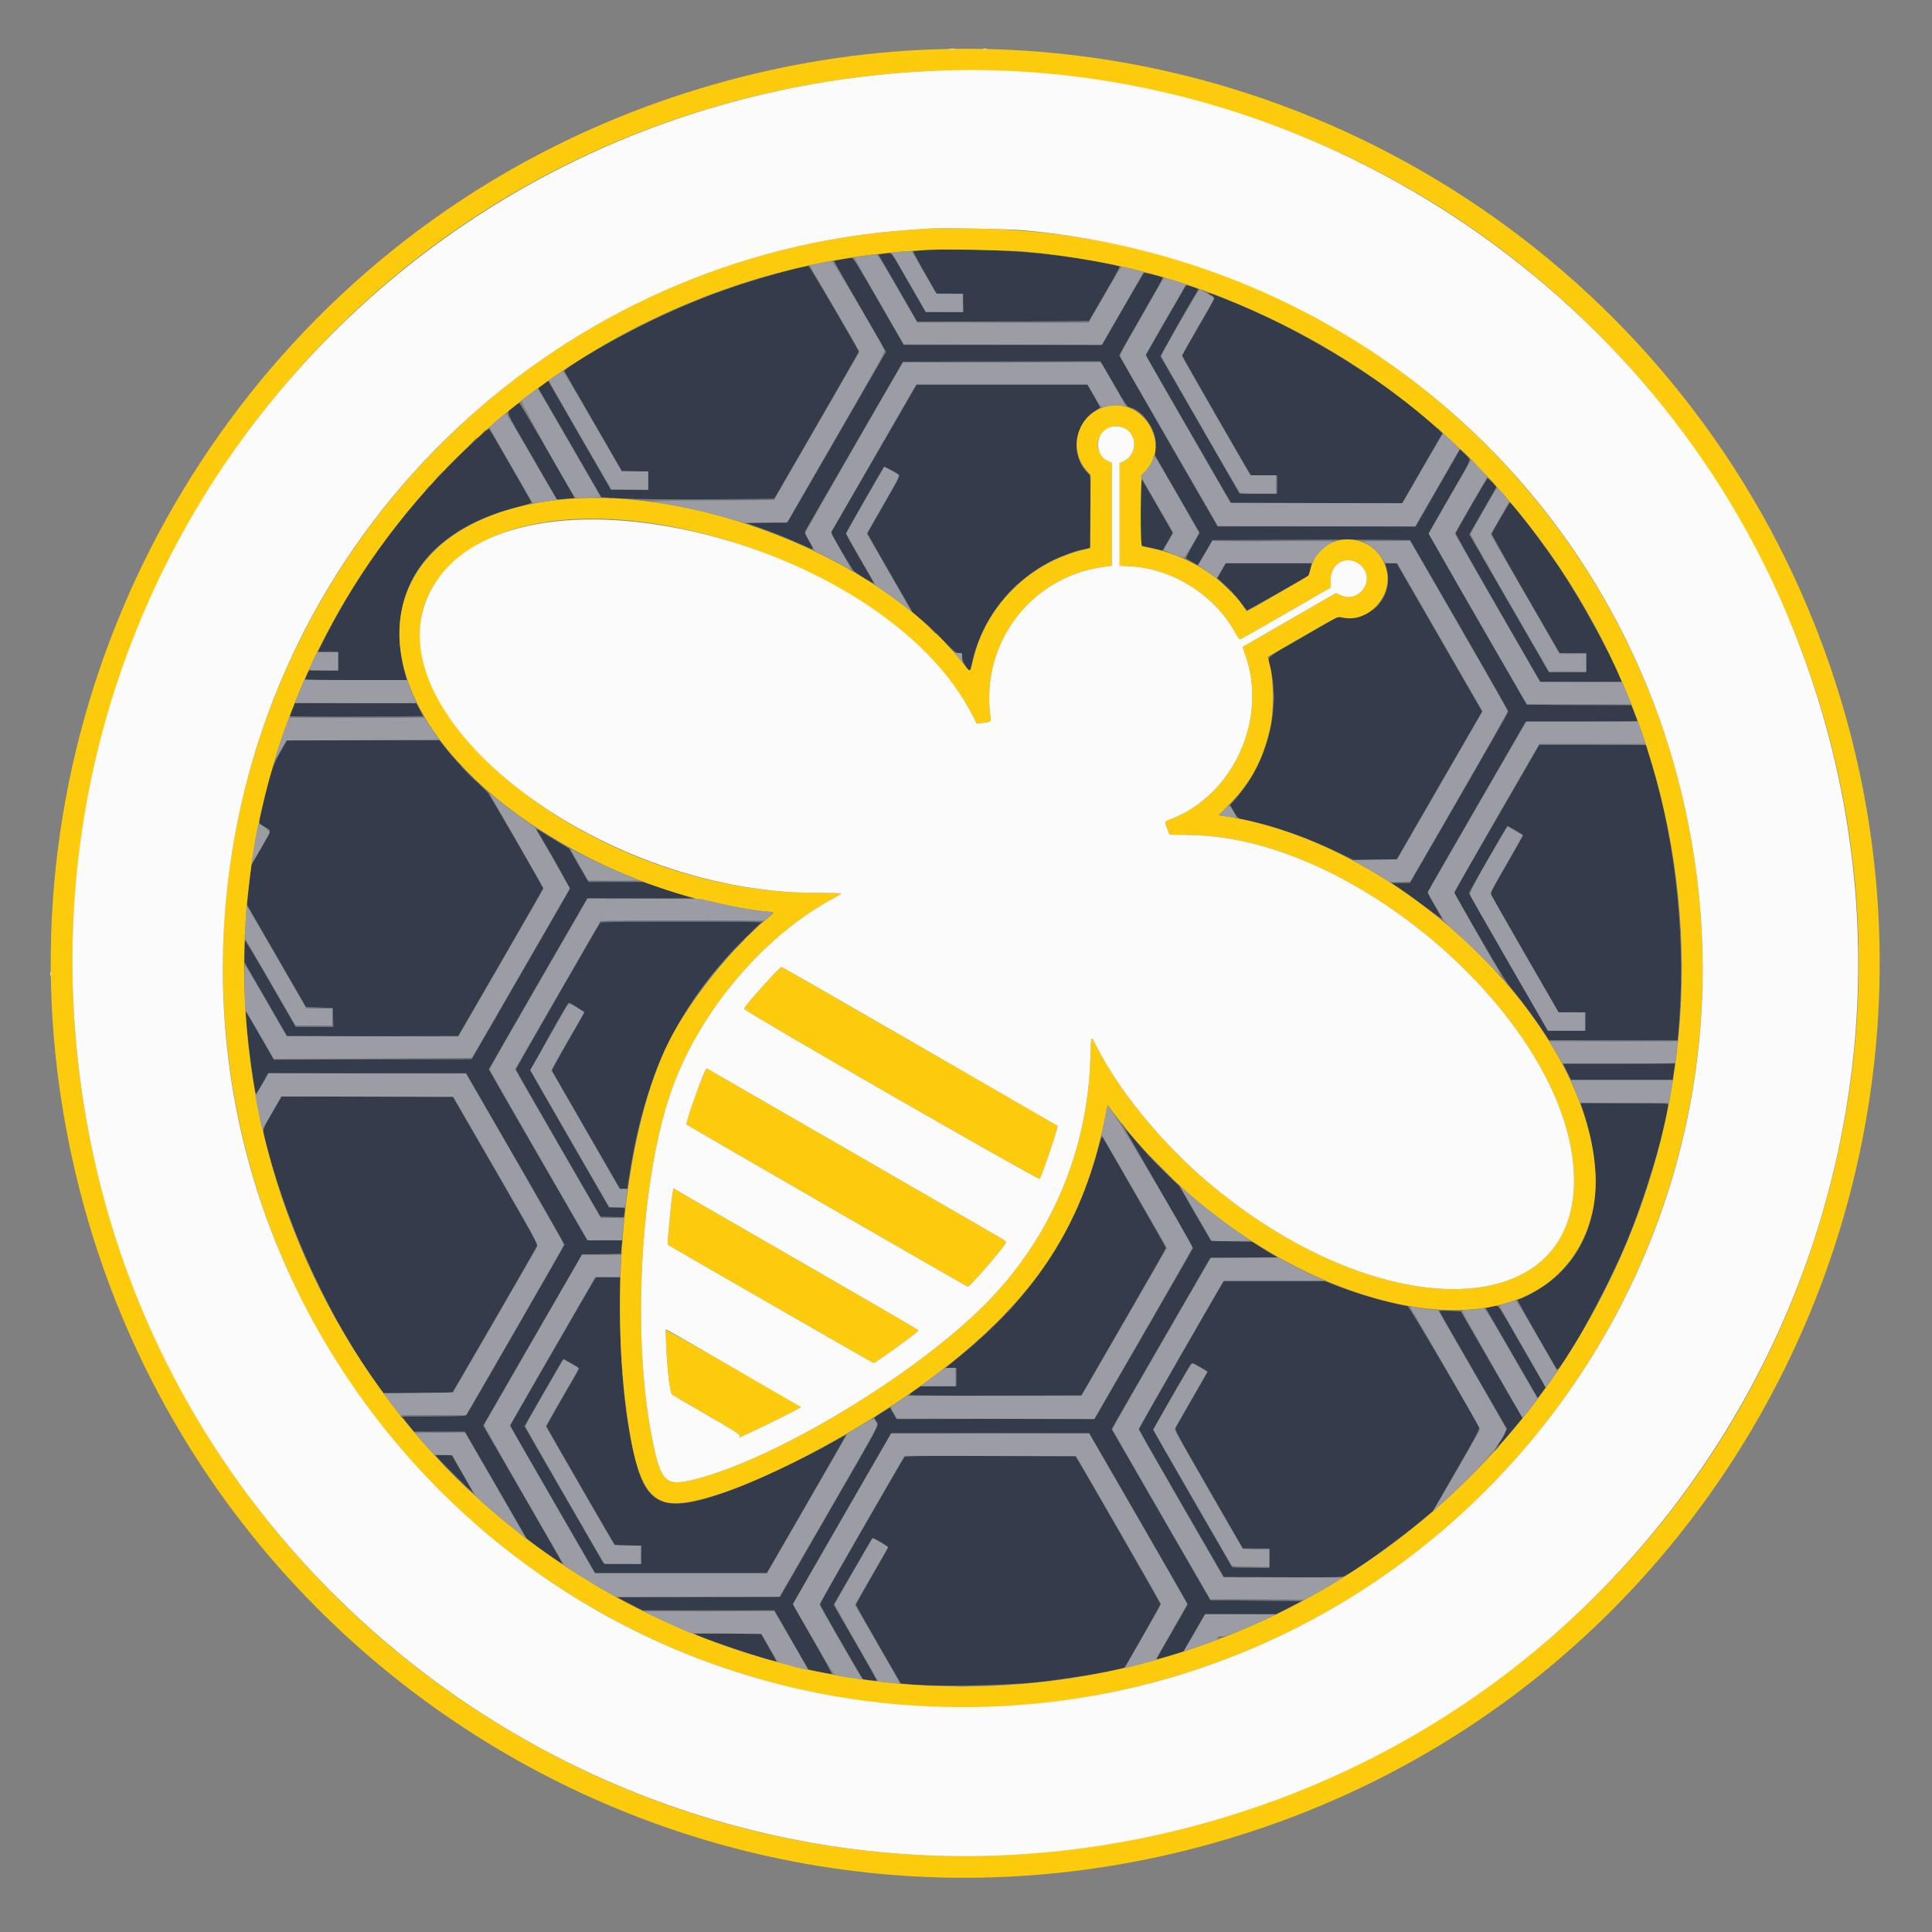
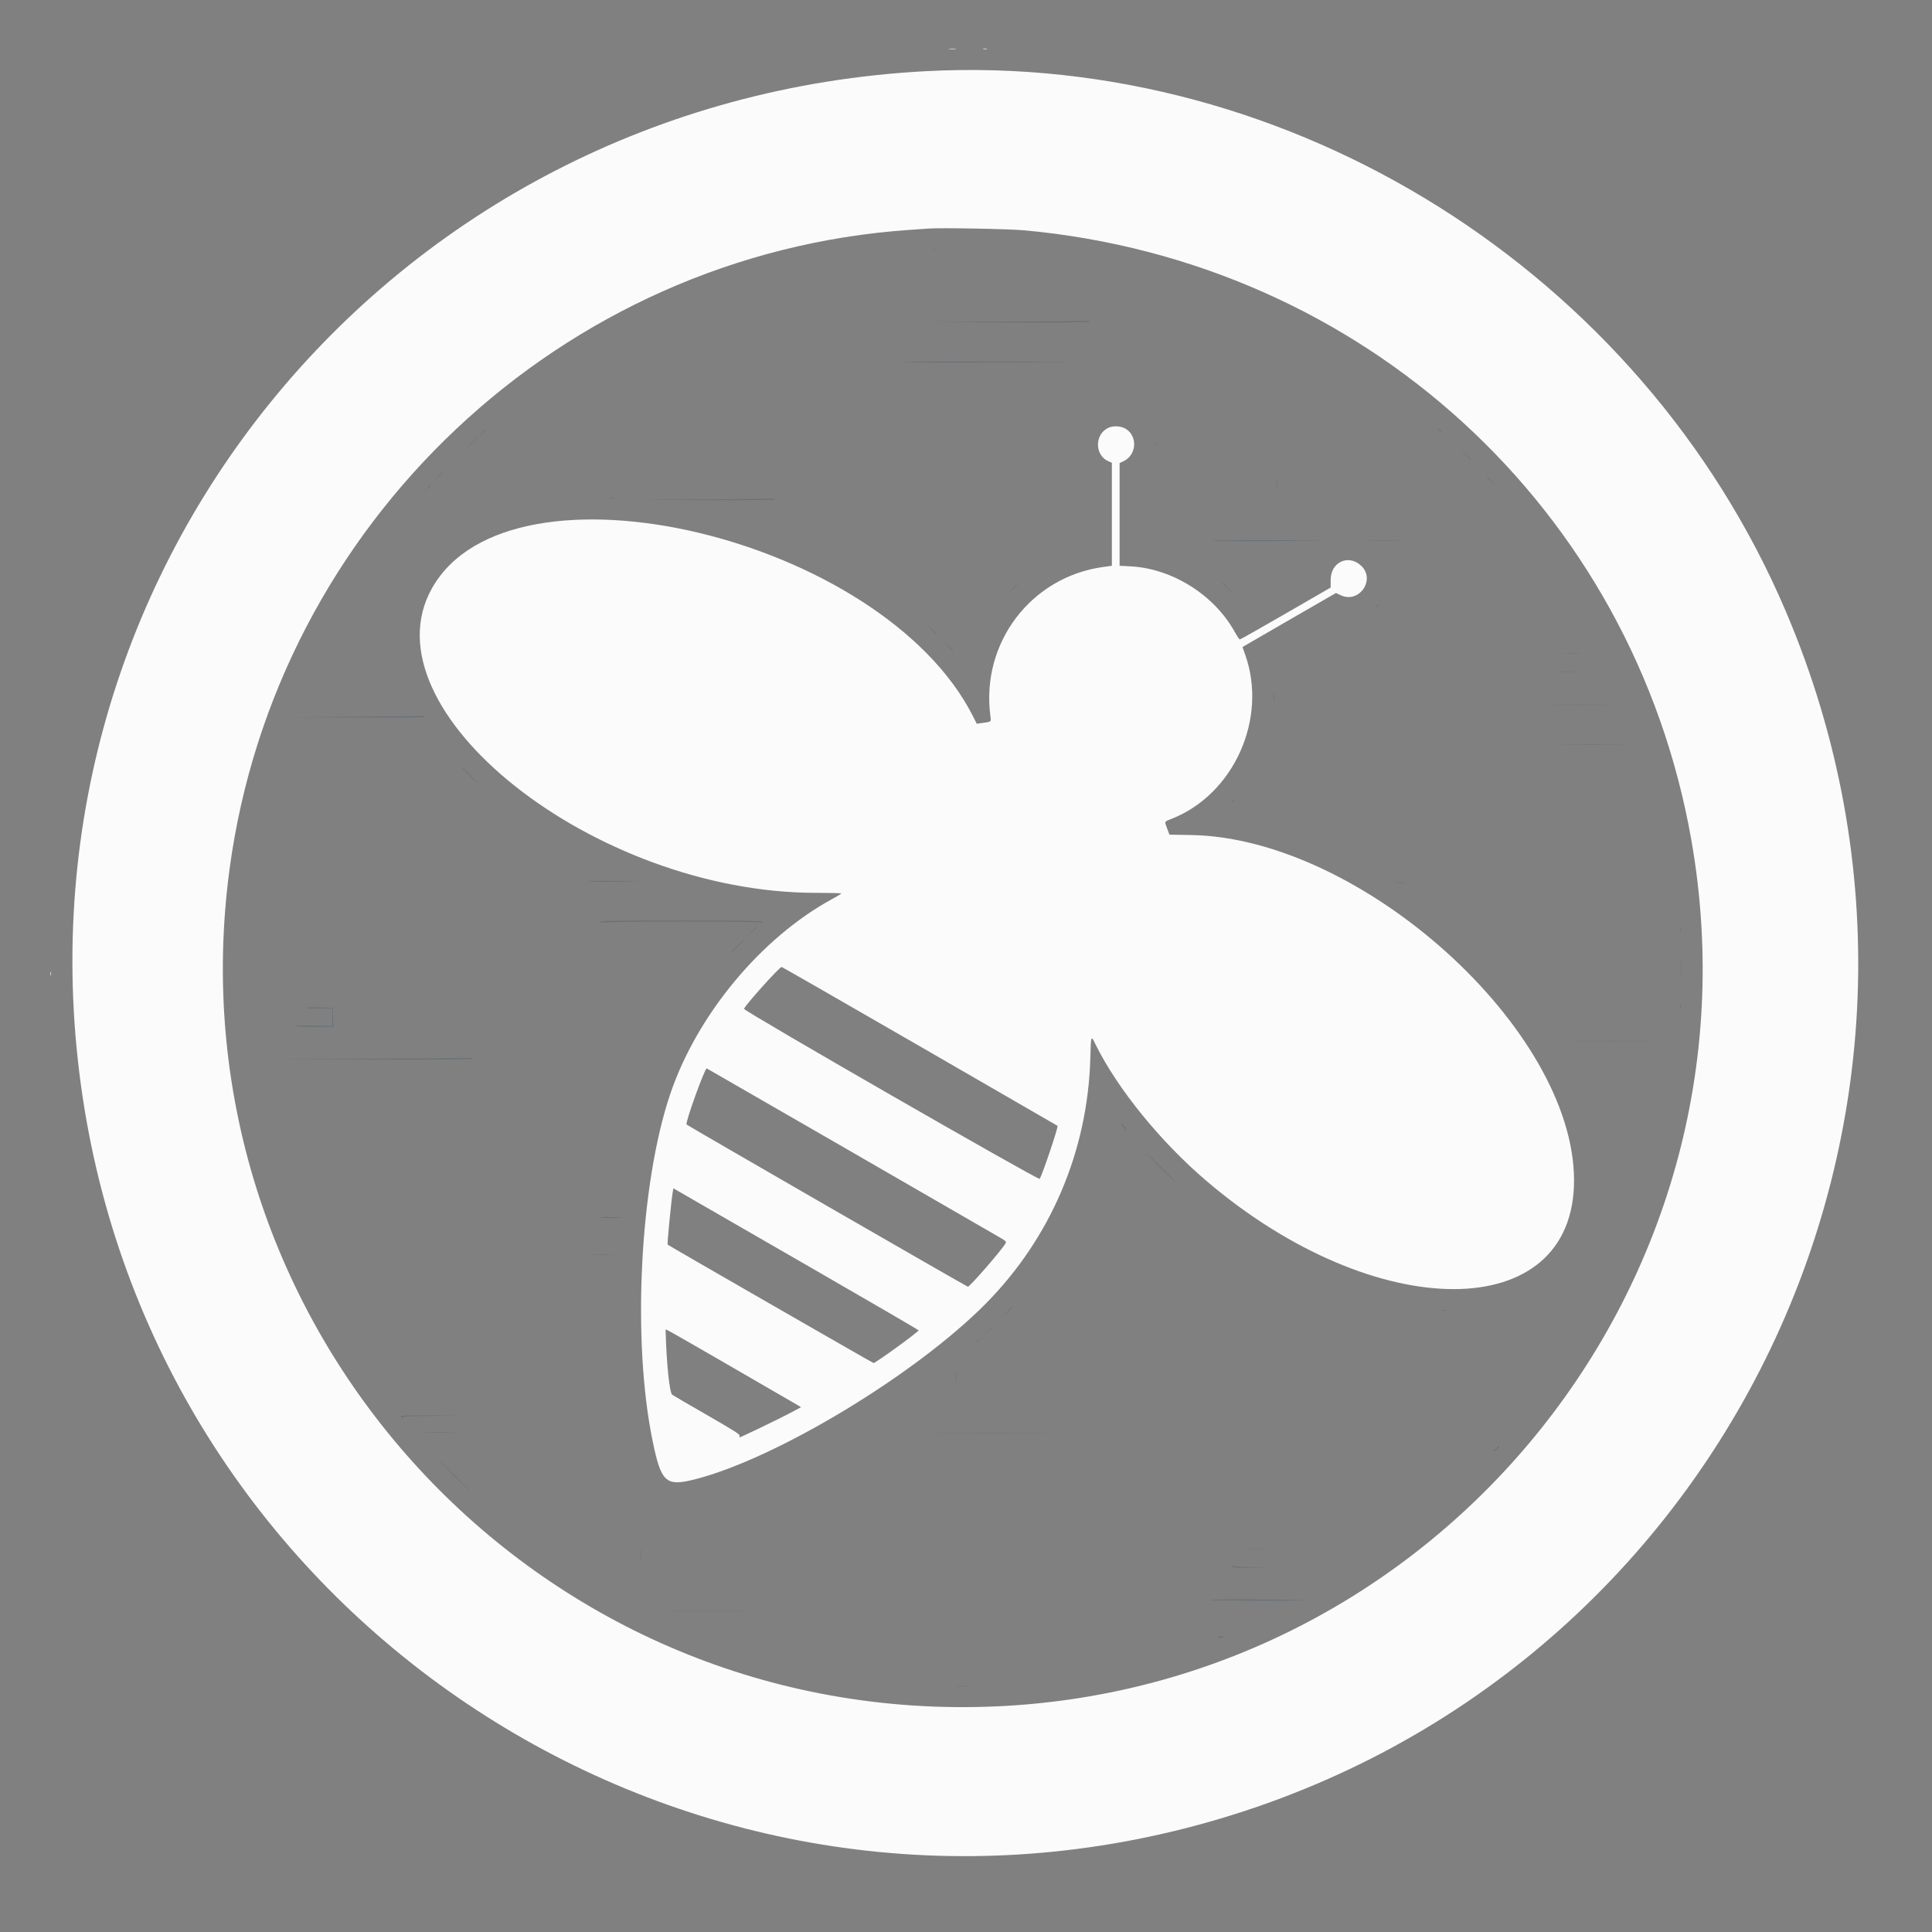
<svg xmlns="http://www.w3.org/2000/svg" id="svg" version="1.1" width="400" height="400" viewBox="0, 0, 400,400">
  <rect x="0" y="0" width="400" height="400" fill="#808080" stroke="none" />
  <g id="svgg">
-     <path id="path0" d="M191.753 51.781 C 190.353 51.861,189.151 51.982,189.084 52.050 C 189.016 52.117,190.072 54.111,191.430 56.480 L 193.900 60.788 196.650 60.794 L 199.400 60.800 199.400 62.700 L 199.400 64.600 195.524 64.600 L 191.648 64.600 188.331 58.848 C 184.124 51.553,184.741 52.307,183.168 52.523 L 181.870 52.700 185.881 59.651 L 189.892 66.602 207.668 66.551 L 225.445 66.500 228.693 60.900 C 230.480 57.820,231.887 55.245,231.821 55.177 C 231.514 54.867,223.493 53.453,218.400 52.812 C 210.755 51.850,198.706 51.383,191.753 51.781 M174.226 53.712 C 173.415 53.860,172.724 54.010,172.689 54.044 C 172.654 54.079,175.058 58.316,178.030 63.461 L 183.435 72.813 175.040 87.357 C 170.423 95.356,165.839 103.295,164.853 105.000 L 163.060 108.100 158.780 108.200 L 154.500 108.300 157.000 109.172 C 160.029 110.229,163.840 111.757,166.381 112.934 C 168.673 113.996,168.650 114.015,167.487 111.999 C 166.557 110.386,166.548 110.354,166.859 109.731 C 167.033 109.384,171.624 101.405,177.063 92.000 L 186.952 74.900 207.362 74.849 L 227.771 74.798 228.152 75.349 C 228.361 75.652,229.602 77.765,230.909 80.044 C 232.929 83.565,233.368 84.205,233.833 84.307 C 236.917 84.985,239.902 89.813,239.216 93.014 L 238.993 94.052 243.301 101.523 C 245.671 105.631,247.782 109.287,247.993 109.646 L 248.376 110.300 246.893 112.895 C 246.078 114.323,245.476 115.545,245.555 115.613 C 245.635 115.680,246.216 116.019,246.846 116.367 L 247.992 116.999 248.271 116.549 C 248.425 116.302,249.107 115.137,249.788 113.961 L 251.024 111.822 265.262 111.761 C 273.093 111.727,282.298 111.727,285.718 111.760 L 291.936 111.821 302.118 129.460 C 307.718 139.162,312.288 147.207,312.274 147.337 C 312.260 147.468,307.673 155.501,302.081 165.187 L 291.914 182.800 290.009 182.800 L 288.104 182.800 289.715 183.879 C 290.602 184.472,293.011 186.226,295.069 187.777 C 297.128 189.327,298.709 190.403,298.583 190.168 C 298.457 189.932,297.723 188.656,296.952 187.331 C 295.810 185.369,295.582 184.840,295.725 184.475 C 295.821 184.228,300.400 176.237,305.900 166.716 L 315.900 149.406 327.450 149.403 C 333.803 149.401,339.000 149.352,339.000 149.294 C 339.000 149.235,338.724 148.471,338.386 147.595 L 337.772 146.003 326.945 145.952 L 316.118 145.900 305.953 128.300 C 300.227 118.386,295.824 110.554,295.871 110.367 C 295.916 110.183,297.854 106.743,300.177 102.721 C 305.066 94.257,304.667 95.350,303.342 94.042 L 302.285 92.998 297.692 100.991 L 293.100 108.985 272.600 108.988 L 252.100 108.991 241.922 91.346 C 236.324 81.640,231.734 73.642,231.722 73.571 C 231.710 73.500,233.759 69.874,236.276 65.514 C 238.792 61.153,240.807 57.540,240.752 57.485 C 240.489 57.222,236.964 56.358,236.812 56.519 C 236.718 56.619,234.733 60.008,232.400 64.050 L 228.159 71.400 207.629 71.398 L 187.100 71.396 181.918 62.398 C 177.133 54.090,176.696 53.402,176.218 53.422 C 175.933 53.434,175.037 53.564,174.226 53.712 M164.100 55.781 C 151.987 58.886,142.039 62.661,130.900 68.379 C 124.291 71.771,116.668 76.375,116.859 76.859 C 116.911 76.991,119.607 81.690,122.849 87.300 L 128.744 97.500 131.472 97.556 L 134.200 97.611 134.200 99.506 L 134.200 101.400 130.350 101.399 L 126.500 101.397 121.400 92.558 C 118.595 87.697,115.663 82.614,114.884 81.262 L 113.468 78.803 112.450 79.563 L 111.432 80.323 117.957 91.633 L 124.483 102.943 128.591 103.186 C 131.337 103.349,137.276 103.408,146.494 103.365 L 160.287 103.300 169.044 88.134 C 173.860 79.792,177.800 72.900,177.800 72.817 C 177.800 72.440,167.621 55.095,167.376 55.056 C 167.224 55.032,165.750 55.358,164.100 55.781 M245.337 59.434 C 245.176 59.690,243.279 62.968,241.122 66.717 L 237.199 73.534 246.049 88.867 L 254.899 104.200 272.600 104.196 L 290.300 104.191 294.473 96.949 L 298.646 89.708 297.525 88.665 C 287.895 79.701,271.659 69.495,257.400 63.442 C 251.771 61.053,248.989 60.062,250.500 60.986 C 251.726 61.736,252.003 60.960,248.098 67.707 C 246.282 70.843,244.775 73.478,244.749 73.562 C 244.708 73.692,257.126 95.385,258.538 97.650 L 259.005 98.400 261.703 98.400 L 264.400 98.400 264.400 100.300 L 264.400 102.200 260.530 102.200 L 256.660 102.200 248.500 88.050 C 244.011 80.267,240.306 73.837,240.265 73.761 C 240.207 73.653,246.667 62.259,247.917 60.264 C 248.178 59.848,248.145 59.814,247.145 59.485 C 246.570 59.296,245.994 59.103,245.865 59.055 C 245.736 59.008,245.498 59.178,245.337 59.434 M189.526 80.050 C 189.370 80.298,185.534 86.935,181.001 94.800 C 176.468 102.665,172.595 109.370,172.394 109.701 L 172.028 110.301 174.217 114.101 C 175.421 116.190,176.607 118.065,176.853 118.268 C 177.747 119.003,181.047 121.010,180.948 120.759 C 180.891 120.616,179.565 118.295,177.999 115.600 C 176.433 112.905,175.148 110.603,175.143 110.484 C 175.134 110.277,182.675 97.077,183.001 96.729 C 183.144 96.577,185.125 97.558,186.054 98.240 C 186.380 98.480,186.137 98.970,183.004 104.399 C 181.132 107.643,179.600 110.363,179.600 110.443 C 179.600 110.523,181.695 114.220,184.255 118.658 L 188.910 126.728 191.005 128.545 C 192.157 129.544,194.172 131.450,195.482 132.781 C 197.583 134.915,197.943 135.200,198.532 135.200 C 199.187 135.200,199.200 135.217,199.200 136.067 C 199.200 136.868,200.316 138.800,200.779 138.800 C 200.847 138.800,201.068 138.058,201.268 137.150 C 203.278 128.057,209.427 120.254,217.912 116.030 C 219.680 115.151,223.391 113.802,224.052 113.799 C 224.189 113.798,224.638 113.704,225.050 113.589 L 225.800 113.381 225.800 105.922 C 225.800 98.767,225.784 98.448,225.408 98.107 C 221.657 94.712,222.213 88.115,226.495 85.217 L 227.801 84.333 227.173 83.217 C 226.829 82.602,226.224 81.538,225.831 80.850 L 225.115 79.600 207.462 79.600 L 189.809 79.600 189.526 80.050 M106.159 84.358 C 104.745 85.525,104.241 84.250,110.200 94.577 L 115.300 103.415 117.100 103.282 C 118.090 103.209,118.924 103.129,118.953 103.105 C 119.076 103.002,107.682 83.413,107.500 83.415 C 107.390 83.416,106.786 83.840,106.159 84.358 M97.198 92.278 C 84.881 103.863,74.376 117.887,67.018 132.565 L 65.797 135.000 67.898 135.000 L 70.000 135.000 70.000 136.900 L 70.000 138.800 67.004 138.800 L 64.008 138.800 63.604 139.592 C 63.382 140.028,63.200 140.478,63.200 140.592 C 63.200 140.733,66.572 140.800,73.723 140.800 L 84.247 140.800 84.116 140.350 C 79.113 123.145,87.727 109.894,107.100 104.997 C 108.764 104.576,110.079 104.144,110.052 104.027 C 109.988 103.739,101.596 89.163,101.318 88.855 C 101.149 88.669,100.174 89.479,97.198 92.278 M236.200 105.952 L 236.200 112.972 237.350 113.202 C 237.982 113.328,238.991 113.556,239.591 113.708 C 240.192 113.859,240.701 113.965,240.723 113.942 C 240.798 113.864,242.800 110.369,242.800 110.317 C 242.800 110.246,236.382 99.121,236.281 99.017 C 236.236 98.971,236.200 102.092,236.200 105.952 M304.635 104.595 C 302.858 107.672,301.380 110.279,301.352 110.389 C 301.323 110.500,305.260 117.473,310.100 125.887 L 318.900 141.184 327.339 141.192 L 335.778 141.200 335.349 140.150 C 333.350 135.251,327.398 124.402,323.262 118.120 C 320.008 113.179,313.284 104.277,312.636 104.053 C 312.502 104.007,308.958 110.042,308.839 110.520 C 308.805 110.655,311.950 116.263,315.827 122.982 L 322.877 135.200 325.639 135.200 L 328.400 135.200 328.400 137.200 L 328.400 139.200 324.550 139.198 L 320.700 139.196 312.455 124.910 L 304.209 110.624 307.005 105.792 C 308.542 103.134,309.800 100.898,309.800 100.822 C 309.800 100.660,308.137 99.000,307.976 99.000 C 307.916 99.000,306.412 101.518,304.635 104.595 M252.917 118.147 L 252.021 119.693 253.802 121.356 C 254.782 122.270,256.139 123.757,256.817 124.659 C 257.494 125.562,258.115 126.326,258.196 126.357 C 258.304 126.399,270.682 119.374,270.943 119.122 C 270.966 119.099,271.116 118.523,271.275 117.840 L 271.565 116.600 262.689 116.600 L 253.814 116.600 252.917 118.147 M286.802 116.650 C 286.804 116.678,286.938 117.195,287.100 117.800 C 288.582 123.322,284.117 128.446,278.284 127.918 L 276.817 127.785 269.858 131.803 C 261.567 136.591,262.468 135.779,262.989 138.000 C 265.184 147.349,262.280 158.163,255.552 165.690 L 254.667 166.681 255.451 168.041 C 255.960 168.923,256.387 169.432,256.668 169.490 C 263.580 170.901,270.631 173.336,277.314 176.618 L 280.128 178.000 284.633 178.000 L 289.137 178.000 297.651 163.250 C 302.333 155.138,306.321 148.226,306.512 147.892 L 306.860 147.283 298.007 131.942 L 289.154 116.600 287.977 116.600 C 287.330 116.600,286.801 116.623,286.802 116.650 M60.521 146.902 C 60.235 147.618,60.000 148.248,60.000 148.302 C 60.000 148.356,66.210 148.400,73.800 148.400 C 81.390 148.400,87.600 148.358,87.600 148.307 C 87.600 148.256,87.277 147.626,86.882 146.907 L 86.163 145.600 73.603 145.600 L 61.043 145.600 60.521 146.902 M58.040 155.672 C 56.512 158.353,55.791 160.518,54.302 166.900 C 53.420 170.679,53.387 170.398,54.798 171.210 C 56.286 172.067,56.358 171.653,54.015 175.703 L 52.030 179.134 51.574 183.227 L 51.118 187.319 57.236 197.910 L 63.354 208.500 66.127 208.600 L 68.900 208.700 68.957 210.650 L 69.014 212.600 65.126 212.600 L 61.237 212.600 56.046 203.606 C 53.190 198.660,50.797 194.670,50.727 194.740 C 50.657 194.809,50.600 195.845,50.600 197.042 L 50.600 199.217 55.039 206.909 L 59.478 214.602 77.172 214.551 L 94.866 214.500 103.657 199.300 C 108.492 190.940,112.449 184.010,112.450 183.900 C 112.453 183.641,101.350 164.459,100.980 164.085 C 100.826 163.929,99.260 162.383,97.500 160.650 C 95.739 158.918,93.538 156.533,92.607 155.350 L 90.915 153.200 75.182 153.200 L 59.448 153.200 58.040 155.672 M309.858 169.493 L 301.028 184.785 306.246 193.843 C 310.055 200.454,311.831 203.339,312.823 204.528 C 314.812 206.909,317.797 210.922,319.346 213.296 L 320.700 215.370 334.021 215.385 L 347.343 215.400 347.465 214.050 C 349.164 195.349,347.097 174.754,341.798 157.573 C 341.249 155.794,340.800 154.307,340.800 154.269 C 340.800 154.231,335.825 154.200,329.744 154.200 L 318.687 154.200 309.858 169.493 M313.744 171.919 C 314.600 172.424,315.325 172.862,315.356 172.891 C 315.387 172.921,313.867 175.620,311.977 178.888 C 308.614 184.704,308.547 184.842,308.821 185.405 C 308.974 185.722,312.160 191.292,315.900 197.783 L 322.700 209.584 325.450 209.592 L 328.200 209.600 328.200 211.500 L 328.200 213.400 324.326 213.400 L 320.452 213.400 312.293 199.254 C 307.805 191.474,304.134 185.016,304.135 184.904 C 304.136 184.687,311.992 171.000,312.116 171.000 C 312.156 171.000,312.889 171.413,313.744 171.919 M111.358 172.250 C 115.348 178.889,118.034 183.864,117.845 184.263 C 117.731 184.503,113.138 192.485,107.639 202.000 L 97.640 219.300 77.170 219.350 L 56.700 219.400 53.820 214.397 C 52.236 211.645,50.923 209.418,50.903 209.447 C 50.576 209.916,52.662 226.709,53.019 226.488 C 53.101 226.438,53.692 225.454,54.334 224.302 L 55.500 222.207 76.001 222.203 L 96.501 222.200 106.684 239.835 C 112.284 249.535,116.863 257.567,116.859 257.685 C 116.852 257.864,97.568 291.378,96.683 292.747 C 96.395 293.194,96.380 293.195,89.797 293.247 L 83.199 293.300 84.449 294.850 L 85.700 296.400 90.947 296.400 L 96.195 296.400 96.662 297.150 C 96.919 297.563,99.815 302.558,103.098 308.251 L 109.066 318.601 110.483 319.664 C 112.528 321.197,116.411 323.858,116.481 323.773 C 116.513 323.733,112.828 317.278,108.292 309.428 L 100.044 295.156 102.712 290.528 C 104.179 287.983,108.783 280.005,112.943 272.800 L 120.506 259.700 124.553 259.646 L 128.600 259.592 128.600 259.124 C 128.600 258.866,128.657 258.240,128.727 257.733 L 128.853 256.809 125.195 256.755 L 121.536 256.700 111.371 239.100 C 105.781 229.420,101.206 221.455,101.205 221.400 C 101.204 221.345,105.776 213.380,111.365 203.700 L 121.528 186.100 132.714 186.037 L 143.900 185.974 140.900 185.100 C 139.250 184.620,136.824 183.861,135.509 183.413 L 133.119 182.600 127.480 182.600 L 121.842 182.600 119.846 179.150 L 117.850 175.700 116.375 174.815 C 115.564 174.329,114.058 173.406,113.029 172.765 C 110.842 171.403,110.851 171.406,111.358 172.250 M124.121 191.250 C 123.274 192.572,106.800 221.243,106.800 221.395 C 106.800 221.494,110.741 228.398,115.557 236.737 L 124.313 251.900 126.730 251.956 L 129.146 252.012 129.271 251.256 C 129.485 249.956,129.538 250.000,127.750 249.996 L 126.100 249.991 118.061 236.046 C 113.640 228.376,109.963 221.943,109.890 221.750 C 109.790 221.485,117.041 208.391,117.707 207.634 C 117.888 207.429,121.012 209.480,120.913 209.739 C 120.851 209.899,119.313 212.604,117.493 215.751 C 115.674 218.898,114.226 221.569,114.276 221.686 C 114.327 221.804,117.514 227.345,121.359 234.000 L 128.351 246.100 129.116 246.100 L 129.881 246.100 130.318 243.256 C 133.597 221.963,140.913 207.197,154.911 193.623 L 157.822 190.800 141.116 190.800 L 124.409 190.800 124.121 191.250 M324.446 221.900 L 325.289 223.600 335.822 223.600 L 346.354 223.600 346.485 222.450 C 346.557 221.818,346.665 221.053,346.724 220.750 L 346.832 220.200 335.217 220.200 L 323.603 220.200 324.446 221.900 M56.350 230.410 C 54.047 234.427,54.151 233.433,55.512 238.423 C 60.259 255.824,68.970 274.264,78.599 287.298 L 79.413 288.400 86.482 288.400 C 91.894 288.400,93.599 288.341,93.756 288.150 C 93.934 287.933,110.534 259.247,111.169 258.059 C 111.382 257.661,110.531 256.105,102.563 242.309 L 93.722 227.000 76.011 227.004 L 58.300 227.007 56.350 230.410 M327.940 230.550 C 332.916 245.884,330.119 258.652,320.202 265.865 C 318.567 267.055,315.006 269.000,314.463 269.000 C 314.318 269.000,314.200 269.096,314.200 269.213 C 314.200 269.391,321.607 282.407,322.296 283.439 C 323.011 284.510,332.202 267.909,336.567 257.660 C 340.254 249.005,345.400 232.142,345.400 228.716 C 345.400 228.433,344.458 228.400,336.321 228.400 L 327.242 228.400 327.940 230.550 M233.256 234.400 C 233.529 234.895,236.733 240.462,240.376 246.772 C 244.019 253.081,246.999 258.301,246.997 258.372 C 246.996 258.442,242.420 266.420,236.830 276.100 L 226.664 293.700 206.147 293.751 L 185.630 293.802 184.983 292.651 C 184.626 292.018,184.312 291.470,184.284 291.433 C 184.246 291.384,181.599 293.076,181.042 293.505 C 181.010 293.529,181.175 293.873,181.408 294.268 C 181.975 295.230,182.897 293.463,171.600 313.061 L 161.500 330.582 144.605 330.641 L 127.709 330.700 130.332 332.050 L 132.955 333.400 146.633 333.400 L 160.311 333.400 163.873 339.582 L 167.436 345.763 169.725 346.196 C 170.983 346.434,172.097 346.600,172.198 346.564 C 172.300 346.529,170.542 343.317,168.292 339.427 C 166.041 335.537,164.200 332.251,164.200 332.125 C 164.200 331.999,168.772 323.976,174.361 314.298 L 184.521 296.700 205.009 296.700 L 225.497 296.700 235.725 314.400 C 241.351 324.135,245.930 332.145,245.900 332.200 C 245.871 332.255,244.395 334.811,242.621 337.881 C 240.847 340.951,239.428 343.495,239.467 343.534 C 239.507 343.574,240.770 343.231,242.273 342.772 L 245.007 341.938 247.233 338.069 L 249.459 334.200 256.852 334.200 L 264.245 334.200 266.868 332.850 L 269.491 331.500 260.044 331.400 L 250.597 331.300 240.381 313.608 L 230.166 295.917 230.470 295.308 C 230.637 294.974,235.224 287.005,240.663 277.600 L 250.552 260.500 257.526 260.400 L 264.500 260.300 263.800 259.920 C 263.415 259.712,262.245 258.992,261.200 258.320 L 259.300 257.100 255.013 257.000 L 250.726 256.900 247.413 251.192 L 244.100 245.485 241.145 242.607 C 239.519 241.024,237.212 238.597,236.017 237.214 C 234.821 235.831,233.600 234.430,233.302 234.100 L 232.761 233.500 233.256 234.400 M227.605 236.942 C 222.885 254.995,213.823 268.610,198.035 281.369 L 195.769 283.200 196.885 283.200 L 198.000 283.200 198.000 285.100 L 198.000 287.000 194.315 287.000 L 190.629 287.000 189.414 287.839 C 188.745 288.300,188.271 288.751,188.360 288.840 C 188.449 288.929,196.479 288.979,206.204 288.951 L 223.886 288.900 232.643 273.737 C 237.459 265.398,241.400 258.480,241.400 258.364 C 241.400 258.170,228.521 235.704,228.203 235.342 C 228.127 235.256,227.858 235.976,227.605 236.942 M122.934 265.150 C 122.675 265.563,118.666 272.482,114.025 280.527 L 105.587 295.154 114.432 310.477 L 123.277 325.800 140.989 325.796 L 158.700 325.792 166.959 311.472 C 171.502 303.596,175.192 297.130,175.159 297.103 C 175.127 297.077,173.840 297.769,172.300 298.641 C 166.159 302.121,156.437 306.689,150.900 308.697 C 138.002 313.374,134.012 312.063,131.580 302.351 C 129.411 293.693,128.403 283.702,128.401 270.850 L 128.400 264.400 125.903 264.400 L 123.405 264.400 122.934 265.150 M253.127 265.650 C 251.927 267.562,235.801 295.696,235.803 295.873 C 235.805 295.998,239.759 302.940,244.589 311.300 L 253.373 326.500 265.593 326.552 C 276.615 326.598,277.877 326.571,278.457 326.273 C 280.873 325.035,289.789 318.600,294.272 314.860 L 296.644 312.881 301.537 304.402 C 305.637 297.296,306.398 295.856,306.235 295.511 C 305.191 293.297,291.753 270.487,291.462 270.436 C 287.489 269.736,281.141 267.922,276.954 266.289 L 274.161 265.200 263.785 265.200 L 253.409 265.200 253.127 265.650 M308.843 270.543 L 307.586 270.831 307.973 271.465 C 308.185 271.814,310.586 275.970,313.308 280.700 C 316.030 285.430,318.290 289.338,318.331 289.385 C 318.407 289.474,318.644 289.190,319.503 287.979 L 320.014 287.258 315.184 278.879 C 309.521 269.053,310.385 270.189,308.843 270.543 M298.000 271.446 C 298.000 271.526,301.154 277.052,305.009 283.726 L 312.017 295.861 310.808 297.980 L 309.598 300.100 310.472 299.161 C 310.952 298.644,312.219 297.186,313.287 295.921 L 315.228 293.621 308.841 282.560 L 302.454 271.500 300.227 271.400 C 299.002 271.345,297.999 271.366,298.000 271.446 M118.457 282.365 C 119.308 282.841,119.969 283.291,119.926 283.365 C 116.735 288.822,113.138 295.150,113.144 295.300 C 113.152 295.507,126.875 319.308,127.242 319.750 C 127.389 319.927,128.228 320.000,130.124 320.000 L 132.800 320.000 132.800 321.904 L 132.800 323.808 128.888 323.754 L 124.977 323.700 116.788 309.519 C 112.285 301.720,108.600 295.309,108.600 295.272 C 108.600 295.201,115.846 282.616,116.335 281.838 C 116.495 281.583,116.689 281.403,116.767 281.438 C 116.845 281.472,117.605 281.889,118.457 282.365 M248.504 283.050 C 249.325 283.518,249.997 283.949,249.998 284.010 C 249.999 284.070,248.597 286.545,246.882 289.510 C 245.167 292.474,243.631 295.154,243.469 295.465 C 243.177 296.025,243.244 296.153,250.237 308.307 L 257.300 320.583 260.050 320.592 L 262.800 320.600 262.800 322.604 L 262.800 324.609 258.960 324.554 L 255.120 324.500 246.971 310.400 C 242.488 302.645,238.816 296.178,238.810 296.029 C 238.802 295.820,243.279 287.896,246.249 282.863 C 246.739 282.031,246.713 282.029,248.504 283.050 M90.200 301.352 C 90.200 301.435,91.965 303.258,94.122 305.402 C 96.279 307.546,98.012 309.201,97.972 309.079 C 97.932 308.958,96.910 307.136,95.700 305.032 L 93.500 301.206 91.850 301.203 C 90.942 301.201,90.200 301.268,90.200 301.352 M187.252 301.650 C 186.830 302.185,169.735 331.912,169.734 332.112 C 169.733 332.378,178.414 347.453,178.671 347.630 C 178.907 347.793,181.399 348.067,181.523 347.943 C 181.574 347.893,179.587 344.340,177.108 340.048 L 172.600 332.246 176.511 325.473 C 178.662 321.748,180.500 318.621,180.597 318.524 C 180.827 318.292,183.919 320.095,183.840 320.416 C 183.807 320.550,182.300 323.217,180.490 326.344 C 178.681 329.471,177.200 332.122,177.200 332.235 C 177.200 332.348,179.292 336.068,181.849 340.500 L 186.499 348.559 187.699 348.679 C 193.160 349.224,207.464 349.012,214.700 348.278 C 220.698 347.671,232.414 345.710,232.810 345.248 C 233.151 344.851,240.267 332.321,240.267 332.118 C 240.267 331.906,224.205 303.905,223.077 302.150 L 222.594 301.400 205.022 301.400 C 191.202 301.400,187.407 301.453,187.252 301.650 M143.825 338.291 C 144.426 338.893,160.412 344.255,160.711 343.956 C 160.753 343.913,160.055 342.601,159.160 341.039 L 157.531 338.200 150.632 338.200 C 146.838 338.200,143.774 338.241,143.825 338.291 " stroke="none" fill="#343c4b" fill-rule="evenodd" />
-     <path id="path1" d="M193.800 10.197 C 162.702 11.213,131.464 20.190,104.500 35.860 C 38.431 74.257,1.681 149.739,12.316 225.200 C 28.995 343.545,148.263 416.978,261.255 378.469 C 363.458 343.637,415.689 229.923,375.701 129.300 C 346.332 55.398,273.333 7.600,193.800 10.197 M209.400 14.803 C 334.928 21.871,417.107 148.001,372.610 265.300 C 333.903 367.333,214.248 413.750,116.800 364.534 C 15.621 313.434,-16.294 185.031,49.159 92.400 C 81.938 46.011,133.816 17.763,191.800 14.732 C 194.688 14.581,206.286 14.628,209.400 14.803 M192.300 47.317 C 191.750 47.357,189.905 47.486,188.200 47.605 C 101.028 53.642,36.165 132.978,47.419 219.800 C 58.853 308.017,142.367 367.941,229.546 350.484 C 308.371 334.700,361.705 260.141,351.184 180.438 C 341.187 104.701,277.164 47.949,201.000 47.309 C 196.765 47.274,192.850 47.277,192.300 47.317 M212.200 52.088 C 232.054 53.946,248.414 58.593,265.886 67.336 C 338.105 103.476,368.402 190.680,334.039 263.500 C 295.843 344.441,196.340 373.767,120.424 326.457 C 53.266 284.605,30.791 197.119,69.408 127.873 C 93.707 84.301,138.797 55.456,188.000 52.007 C 189.705 51.888,191.550 51.757,192.100 51.717 C 194.649 51.533,209.117 51.800,212.200 52.088 M228.953 84.195 C 223.097 85.757,220.962 92.874,224.982 97.433 L 225.805 98.367 225.752 105.921 L 225.700 113.475 224.000 113.903 C 212.836 116.718,204.041 125.593,201.459 136.650 C 200.804 139.454,201.053 139.421,199.100 136.964 C 181.750 115.128,142.260 99.741,113.762 103.714 C 80.269 108.383,72.399 135.420,97.290 160.310 C 112.032 175.052,137.389 186.788,158.664 188.716 C 160.529 188.885,160.532 188.810,158.594 190.381 C 151.761 195.923,142.658 207.343,138.515 215.570 C 129.809 232.857,126.104 265.142,129.719 292.200 C 131.445 305.111,133.538 309.908,137.942 311.036 C 145.289 312.918,170.798 301.201,190.910 286.706 C 213.086 270.722,223.888 255.063,228.682 231.946 L 229.336 228.792 231.059 231.063 C 253.944 261.229,293.809 278.630,316.141 268.201 C 325.399 263.877,330.896 254.155,330.333 243.100 C 328.732 211.661,289.822 174.281,253.100 168.906 L 252.300 168.789 254.503 166.545 C 258.989 161.975,261.371 157.554,262.932 150.900 C 263.729 147.499,263.746 141.261,262.966 138.048 L 262.468 135.996 269.740 131.790 C 276.920 127.638,277.022 127.587,277.756 127.791 C 282.912 129.223,288.324 123.722,287.125 118.268 C 285.274 109.846,273.521 109.355,271.397 117.610 C 271.193 118.404,270.953 119.125,270.863 119.211 C 270.623 119.443,258.153 126.622,258.105 126.556 C 258.083 126.525,257.771 126.065,257.411 125.533 C 253.706 120.052,246.347 115.272,239.200 113.704 C 237.825 113.402,236.588 113.123,236.450 113.084 C 236.013 112.959,236.095 98.535,236.535 98.174 C 242.953 92.911,237.054 82.035,228.953 84.195 M233.105 88.803 C 235.566 90.324,235.321 94.169,232.681 95.452 L 231.800 95.880 231.800 106.510 L 231.800 117.141 234.050 117.257 C 242.712 117.705,251.410 123.177,255.647 130.844 C 256.116 131.693,256.590 132.389,256.700 132.390 C 256.810 132.392,261.085 129.975,266.200 127.020 L 275.500 121.647 275.500 120.060 C 275.500 116.437,279.052 114.702,281.704 117.030 C 284.960 119.889,281.426 125.101,277.516 123.208 L 276.607 122.768 267.353 128.104 C 262.264 131.039,257.909 133.561,257.675 133.709 L 257.249 133.977 257.815 135.576 C 262.494 148.799,255.451 164.472,242.555 169.532 C 240.997 170.143,241.064 169.990,241.661 171.579 L 242.123 172.806 246.611 172.884 C 281.852 173.491,325.795 213.076,325.889 244.300 C 325.980 274.337,284.935 274.451,249.800 244.513 C 240.242 236.368,231.311 225.365,226.778 216.150 C 225.866 214.295,225.873 214.273,225.742 219.050 C 225.211 238.310,217.538 256.321,204.067 269.926 C 189.524 284.613,160.684 302.026,143.839 306.289 C 137.839 307.808,136.878 306.926,135.103 298.273 C 130.836 277.478,132.463 245.271,138.720 226.638 C 144.245 210.189,157.571 194.125,172.349 186.100 C 173.362 185.550,174.193 185.046,174.195 184.980 C 174.198 184.914,171.793 184.857,168.850 184.854 C 115.780 184.797,66.025 136.822,96.000 114.610 C 121.422 95.772,185.296 116.224,201.494 148.387 L 202.226 149.842 203.163 149.713 C 205.344 149.415,205.219 149.512,205.050 148.234 C 203.053 133.124,213.435 119.434,228.450 117.379 L 230.200 117.139 230.200 106.472 L 230.200 95.805 229.547 95.532 C 228.660 95.162,227.664 93.981,227.395 92.980 C 226.519 89.728,230.220 87.020,233.105 88.803 M159.598 202.341 C 157.383 204.661,154.134 208.480,154.044 208.871 C 153.944 209.301,215.059 244.445,215.265 244.077 C 215.929 242.890,219.157 233.270,218.951 233.091 C 218.685 232.860,161.958 200.200,161.823 200.200 C 161.724 200.200,160.722 201.163,159.598 202.341 M146.008 221.750 C 144.519 224.940,141.863 232.545,142.142 232.818 C 142.424 233.095,200.191 266.400,200.388 266.400 C 200.813 266.400,207.513 258.683,208.197 257.405 C 208.379 257.065,208.243 256.926,207.052 256.232 C 202.501 253.580,146.368 221.200,146.321 221.200 C 146.290 221.200,146.149 221.447,146.008 221.750 M139.320 246.566 C 139.021 248.078,138.094 257.570,138.233 257.691 C 138.521 257.942,180.709 282.200,180.858 282.200 C 181.289 282.200,190.210 275.728,190.192 275.429 C 190.188 275.358,180.818 269.900,169.369 263.300 C 157.921 256.700,146.500 250.115,143.989 248.666 L 139.425 246.031 139.320 246.566 M137.804 275.350 C 137.978 282.185,138.613 288.383,139.180 288.774 C 139.466 288.971,142.741 290.880,146.459 293.016 C 151.853 296.116,153.199 296.971,153.128 297.250 C 153.078 297.443,153.072 297.600,153.114 297.600 C 153.329 297.600,161.230 293.798,163.375 292.662 L 165.849 291.352 165.275 290.992 C 161.478 288.613,137.798 275.130,137.804 275.350 " stroke="none" fill="#fbcb0c" fill-rule="evenodd" />
-     <path id="path2" d="M185.670 52.183 L 184.640 52.300 188.170 58.443 L 191.700 64.585 195.558 64.593 L 199.415 64.600 199.358 62.750 L 199.300 60.900 196.565 60.844 L 193.830 60.789 191.297 56.394 L 188.763 52.000 187.732 52.033 C 187.164 52.051,186.236 52.118,185.670 52.183 M179.000 52.942 C 177.845 53.105,176.875 53.263,176.844 53.292 C 176.813 53.321,179.120 57.385,181.971 62.323 L 187.153 71.300 207.627 71.347 L 228.100 71.394 231.800 64.961 C 233.835 61.423,235.792 58.015,236.148 57.388 L 236.796 56.248 234.704 55.724 C 233.554 55.436,232.488 55.200,232.335 55.200 C 232.183 55.200,230.556 57.806,228.714 61.000 L 225.369 66.800 207.634 66.797 L 189.900 66.794 185.806 59.697 C 183.115 55.032,181.607 52.608,181.406 52.622 C 181.238 52.635,180.155 52.778,179.000 52.942 M169.762 54.467 L 167.624 54.900 172.802 63.859 L 177.981 72.817 169.124 88.159 L 160.267 103.500 146.783 103.600 C 138.656 103.660,133.856 103.762,134.700 103.857 C 138.329 104.263,145.933 105.884,150.913 107.313 L 154.003 108.200 158.458 108.200 L 162.914 108.200 173.087 90.577 C 181.824 75.443,183.235 72.888,183.080 72.491 C 182.547 71.124,172.465 54.009,172.200 54.021 C 172.035 54.028,170.938 54.229,169.762 54.467 M236.400 65.465 C 232.525 72.181,231.806 73.550,231.970 73.892 C 232.077 74.116,236.666 82.085,242.166 91.600 L 252.167 108.900 272.563 108.951 L 292.959 109.002 297.605 100.952 L 302.252 92.902 300.598 91.351 C 299.688 90.498,298.886 89.800,298.815 89.800 C 298.744 89.800,296.813 93.040,294.524 97.001 L 290.363 104.202 272.556 104.151 L 254.749 104.100 245.975 88.900 C 241.149 80.540,237.203 73.610,237.206 73.500 C 237.209 73.390,239.090 70.060,241.386 66.100 C 243.682 62.140,245.546 58.887,245.530 58.871 C 245.513 58.855,244.493 58.528,243.263 58.144 L 241.026 57.445 236.400 65.465 M244.319 66.647 C 242.149 70.404,240.411 73.622,240.458 73.799 C 240.542 74.123,256.282 101.487,256.650 101.950 C 256.796 102.134,257.823 102.200,260.524 102.200 L 264.200 102.200 264.200 100.300 L 264.200 98.400 261.526 98.400 L 258.851 98.400 251.792 86.150 C 247.909 79.413,244.699 73.836,244.659 73.757 C 244.618 73.679,246.119 70.961,247.993 67.719 C 249.867 64.476,251.400 61.783,251.400 61.734 C 251.400 61.667,249.214 60.324,248.383 59.879 C 248.318 59.845,246.490 62.890,244.319 66.647 M186.727 75.450 C 185.565 77.301,166.733 110.134,166.733 110.307 C 166.733 110.429,167.176 111.317,167.717 112.281 L 168.700 114.032 170.700 115.043 C 171.800 115.599,173.477 116.491,174.427 117.027 C 175.377 117.562,176.207 118.000,176.270 118.000 C 176.334 118.000,175.388 116.273,174.168 114.163 C 172.506 111.287,171.997 110.247,172.137 110.013 C 172.240 109.841,176.231 102.928,181.006 94.650 L 189.687 79.600 207.436 79.600 L 225.184 79.600 226.342 81.619 C 228.100 84.686,227.854 84.491,229.474 84.084 C 230.583 83.806,231.056 83.780,231.971 83.948 C 232.592 84.062,233.113 84.143,233.128 84.128 C 233.144 84.113,231.974 82.053,230.528 79.552 L 227.900 75.004 207.455 75.002 L 187.009 75.000 186.727 75.450 M115.000 77.713 C 114.285 78.203,113.679 78.670,113.654 78.752 C 113.629 78.833,116.519 83.940,120.076 90.100 L 126.545 101.300 130.373 101.354 L 134.200 101.409 134.200 99.504 L 134.200 97.600 131.450 97.600 L 128.699 97.600 122.700 87.201 C 119.400 81.482,116.610 76.807,116.500 76.813 C 116.390 76.819,115.715 77.224,115.000 77.713 M109.700 81.528 C 108.930 82.138,108.143 82.750,107.951 82.887 C 107.648 83.103,118.221 102.117,119.150 103.027 C 119.233 103.108,120.441 103.112,121.836 103.037 L 124.372 102.900 117.905 91.706 C 114.349 85.550,111.363 80.492,111.269 80.465 C 111.176 80.439,110.470 80.917,109.700 81.528 M102.900 87.004 C 102.020 87.764,101.315 88.456,101.334 88.543 C 101.361 88.671,110.147 103.975,110.296 104.154 C 110.321 104.183,111.470 104.049,112.850 103.856 L 115.359 103.504 115.013 103.002 C 114.823 102.726,112.479 98.698,109.804 94.050 C 107.129 89.403,104.841 85.605,104.720 85.611 C 104.599 85.617,103.780 86.243,102.900 87.004 M238.720 94.861 C 238.585 95.584,237.770 96.855,236.750 97.935 L 236.150 98.571 237.452 100.835 C 238.169 102.081,239.698 104.728,240.851 106.718 L 242.946 110.336 241.960 112.008 C 241.417 112.927,240.957 113.751,240.937 113.839 C 240.908 113.964,244.275 115.279,245.086 115.459 C 245.263 115.498,248.189 110.679,248.197 110.335 C 248.200 110.162,239.272 94.620,239.005 94.335 C 238.920 94.244,238.792 94.481,238.720 94.861 M303.854 96.514 C 303.411 97.276,301.412 100.735,299.413 104.199 L 295.778 110.499 296.139 111.126 C 296.338 111.471,300.910 119.409,306.300 128.767 L 316.100 145.782 326.942 145.791 L 337.785 145.800 337.076 144.150 C 336.687 143.243,336.245 142.208,336.094 141.850 L 335.820 141.200 327.338 141.200 L 318.855 141.200 310.027 125.909 C 305.172 117.499,301.200 110.564,301.200 110.497 C 301.200 110.397,306.414 101.279,307.603 99.300 L 307.964 98.700 306.312 96.914 L 304.660 95.128 303.854 96.514 M179.150 103.476 C 176.978 107.244,175.200 110.381,175.200 110.446 C 175.200 110.511,176.584 112.963,178.276 115.894 L 181.352 121.224 183.626 122.849 C 184.877 123.743,186.523 124.969,187.286 125.574 C 188.048 126.179,188.614 126.526,188.545 126.345 C 188.438 126.066,180.878 112.902,179.781 111.084 L 179.410 110.469 182.866 104.484 C 185.829 99.354,186.278 98.469,186.011 98.281 C 185.840 98.161,185.115 97.739,184.400 97.344 L 183.100 96.625 179.150 103.476 M307.179 105.650 C 305.706 108.208,304.500 110.446,304.500 110.625 C 304.500 110.804,308.142 117.262,312.593 124.975 L 320.686 139.000 324.543 139.000 L 328.400 139.000 328.400 137.200 L 328.400 135.400 325.650 135.400 L 322.899 135.400 315.751 123.012 L 308.602 110.625 310.501 107.335 C 311.545 105.525,312.400 103.936,312.400 103.803 C 312.400 103.534,310.235 101.000,310.005 101.000 C 309.924 101.000,308.653 103.093,307.179 105.650 M249.887 113.950 C 249.263 115.022,248.593 116.159,248.399 116.476 L 248.046 117.052 249.273 117.876 C 249.948 118.329,250.815 118.940,251.200 119.233 L 251.900 119.766 252.800 118.183 L 253.700 116.601 262.643 116.600 L 271.586 116.600 271.819 116.150 C 272.561 114.720,274.678 112.739,275.949 112.286 C 276.591 112.056,274.841 112.016,263.862 112.009 L 251.023 112.000 249.887 113.950 M282.300 112.245 C 283.720 112.752,285.856 114.697,286.440 116.018 C 286.686 116.573,286.758 116.600,287.999 116.609 L 289.300 116.618 297.557 130.959 C 302.099 138.847,306.073 145.750,306.390 146.300 L 306.965 147.300 298.126 162.600 L 289.288 177.900 284.694 178.000 L 280.100 178.100 281.000 178.574 C 282.058 179.131,286.941 182.054,287.452 182.437 C 287.713 182.632,288.348 182.674,289.899 182.600 L 291.992 182.500 302.101 165.000 C 308.143 154.541,312.176 147.359,312.124 147.150 C 312.076 146.958,307.517 138.970,301.991 129.400 L 291.944 112.000 286.822 112.016 C 282.930 112.028,281.844 112.083,282.300 112.245 M64.829 136.784 C 64.373 137.766,64.000 138.621,64.000 138.684 C 64.000 138.748,65.350 138.800,67.000 138.800 L 70.000 138.800 70.000 136.900 L 70.000 135.000 67.829 135.000 L 65.658 135.000 64.829 136.784 M197.800 135.281 C 197.800 135.326,198.115 135.739,198.500 136.200 L 199.200 137.038 199.200 136.119 C 199.200 135.202,199.198 135.200,198.500 135.200 C 198.115 135.200,197.800 135.236,197.800 135.281 M62.660 141.550 C 62.484 141.963,62.047 143.020,61.689 143.900 L 61.038 145.500 73.551 145.552 C 80.433 145.580,86.095 145.572,86.133 145.533 C 86.172 145.495,85.897 144.797,85.522 143.982 C 85.147 143.167,84.727 142.118,84.589 141.650 L 84.337 140.800 73.658 140.800 L 62.980 140.800 62.660 141.550 M59.398 149.750 C 58.123 153.156,56.694 157.573,56.950 157.317 C 57.030 157.236,57.597 156.299,58.208 155.235 L 59.319 153.300 75.161 153.249 L 91.003 153.198 90.037 151.849 C 89.506 151.107,88.808 150.073,88.486 149.550 L 87.900 148.601 73.864 148.600 L 59.829 148.600 59.398 149.750 M315.639 150.050 C 315.423 150.407,310.821 158.369,305.413 167.743 L 295.581 184.786 297.412 187.967 C 299.105 190.908,299.359 191.244,300.772 192.414 C 301.612 193.110,304.317 195.697,306.781 198.164 C 309.246 200.631,311.080 202.346,310.857 201.975 C 308.614 198.250,301.121 185.054,301.112 184.813 C 301.105 184.641,305.060 177.638,309.900 169.251 L 318.700 154.002 329.715 154.001 L 340.730 154.000 339.941 151.700 L 339.153 149.400 327.593 149.400 L 316.033 149.400 315.639 150.050 M101.466 164.550 C 103.596 168.113,112.598 183.899,112.557 184.000 C 112.526 184.079,108.541 190.996,103.703 199.373 L 94.905 214.602 77.115 214.551 L 59.325 214.500 55.157 207.300 C 52.864 203.340,50.897 199.965,50.784 199.800 C 50.642 199.593,50.604 200.954,50.661 204.206 L 50.742 208.911 53.716 214.057 L 56.689 219.202 77.174 219.151 L 97.658 219.100 107.820 201.502 L 117.983 183.905 117.341 182.777 C 116.989 182.157,115.350 179.311,113.700 176.451 L 110.700 171.253 108.346 169.596 C 107.052 168.685,104.999 167.143,103.784 166.170 C 101.714 164.511,101.248 164.186,101.466 164.550 M253.361 167.718 C 252.742 168.313,252.340 168.803,252.468 168.807 C 252.595 168.811,253.417 168.942,254.293 169.098 C 256.210 169.439,256.186 169.456,255.493 168.259 C 254.456 166.468,254.619 166.509,253.361 167.718 M53.097 172.450 C 52.534 175.472,52.045 178.837,52.194 178.663 C 52.333 178.500,55.339 173.291,55.773 172.460 C 55.971 172.081,54.169 170.600,53.510 170.600 C 53.472 170.600,53.286 171.433,53.097 172.450 M311.649 171.863 C 305.732 181.890,304.152 184.852,304.425 185.405 C 304.576 185.713,308.255 192.134,312.600 199.673 L 320.500 213.382 324.350 213.391 L 328.200 213.400 328.200 211.500 L 328.200 209.600 325.425 209.600 L 322.650 209.600 315.591 197.371 C 311.709 190.645,308.533 185.040,308.533 184.916 C 308.533 184.792,310.033 182.091,311.867 178.913 C 313.700 175.735,315.200 173.066,315.200 172.981 C 315.200 172.841,312.387 171.200,312.145 171.200 C 312.087 171.200,311.864 171.498,311.649 171.863 M119.828 178.950 C 120.826 180.683,121.706 182.169,121.784 182.253 C 121.863 182.338,124.300 182.383,127.202 182.353 L 132.477 182.300 129.988 181.316 C 127.254 180.235,122.147 177.880,119.800 176.617 C 118.975 176.174,118.236 175.808,118.157 175.805 C 118.078 175.802,118.830 177.218,119.828 178.950 M111.542 203.561 C 105.964 213.224,101.400 221.249,101.400 221.394 C 101.400 221.539,105.965 229.564,111.544 239.229 L 121.688 256.800 125.220 256.800 L 128.753 256.800 128.881 255.450 C 128.952 254.707,129.060 253.675,129.123 253.156 L 129.236 252.213 126.787 252.156 L 124.337 252.100 115.469 236.747 L 106.600 221.393 115.464 206.047 L 124.328 190.700 141.278 190.653 L 158.229 190.607 159.206 189.853 C 160.469 188.880,160.469 188.880,158.664 188.716 C 156.371 188.508,151.697 187.672,148.200 186.844 L 145.100 186.110 133.392 186.050 L 121.684 185.991 111.542 203.561 M50.999 188.100 C 50.989 188.540,50.907 190.070,50.816 191.500 L 50.651 194.100 55.905 203.200 L 61.160 212.300 64.980 212.354 L 68.800 212.409 68.800 210.610 L 68.800 208.811 66.086 208.756 L 63.373 208.700 57.475 198.500 C 54.231 192.890,51.450 188.075,51.296 187.800 C 51.018 187.304,51.016 187.307,50.999 188.100 M116.279 210.250 C 115.506 211.597,113.728 214.686,112.328 217.113 L 109.782 221.526 117.970 235.713 L 126.158 249.900 127.756 249.958 C 129.596 250.024,129.472 250.170,129.713 247.650 L 129.852 246.200 129.076 246.197 L 128.300 246.194 121.219 233.915 C 117.325 227.161,114.130 221.599,114.119 221.555 C 114.109 221.511,115.648 218.788,117.540 215.505 L 120.980 209.535 119.499 208.667 C 117.610 207.562,117.904 207.417,116.279 210.250 M321.578 216.850 C 321.993 217.538,322.595 218.572,322.916 219.150 L 323.500 220.200 335.137 220.200 C 346.049 220.200,346.779 220.178,346.870 219.850 C 346.924 219.657,347.024 218.870,347.092 218.100 C 347.161 217.330,347.265 216.453,347.324 216.150 L 347.432 215.600 334.128 215.600 L 320.825 215.600 321.578 216.850 M55.298 222.805 C 55.125 223.138,54.509 224.202,53.929 225.169 L 52.875 226.926 53.567 230.461 C 54.210 233.741,54.279 233.958,54.528 233.478 C 54.676 233.193,55.572 231.618,56.519 229.979 L 58.240 226.998 76.059 227.049 L 93.877 227.100 102.659 242.300 C 110.496 255.865,111.420 257.554,111.247 258.000 C 111.140 258.275,107.176 265.205,102.437 273.400 L 93.822 288.300 86.617 288.400 L 79.412 288.500 81.123 290.750 L 82.835 293.000 89.667 292.995 L 96.500 292.989 106.600 275.481 C 112.155 265.851,116.723 257.866,116.750 257.736 C 116.778 257.606,112.224 249.580,106.631 239.900 L 96.462 222.300 76.037 222.249 L 55.611 222.198 55.298 222.805 M325.929 225.250 C 326.321 226.157,326.754 227.215,326.891 227.600 L 327.140 228.300 336.370 228.352 C 341.447 228.381,345.600 228.336,345.601 228.252 C 345.601 228.055,346.176 224.637,346.307 224.050 L 346.408 223.600 335.811 223.600 L 325.215 223.600 325.929 225.250 M228.694 231.872 L 228.088 234.940 234.853 246.651 L 241.618 258.362 232.770 273.684 L 223.922 289.006 205.817 288.997 L 187.712 288.988 186.056 290.112 C 184.135 291.417,184.222 291.201,185.063 292.600 L 185.725 293.700 206.119 293.751 L 226.513 293.802 236.690 276.173 C 242.287 266.477,246.862 258.444,246.857 258.322 C 246.818 257.471,229.768 228.760,229.326 228.802 C 229.312 228.804,229.027 230.185,228.694 231.872 M247.514 251.150 C 249.217 254.093,250.680 256.614,250.765 256.754 C 250.885 256.949,251.866 256.996,254.993 256.954 L 259.066 256.900 257.883 256.123 C 254.604 253.968,249.237 249.864,246.205 247.192 C 245.336 246.427,244.579 245.800,244.522 245.800 C 244.466 245.800,245.812 248.207,247.514 251.150 M110.400 277.332 C 104.845 286.966,100.270 294.929,100.233 295.027 C 100.195 295.125,103.930 301.732,108.533 309.710 L 116.900 324.215 119.200 325.678 C 120.465 326.483,122.829 327.919,124.454 328.871 L 127.407 330.600 144.383 330.600 L 161.358 330.600 171.581 312.893 C 181.639 295.469,181.798 295.177,181.509 294.643 C 180.878 293.479,181.026 293.455,178.186 295.179 L 175.519 296.797 167.175 311.249 L 158.830 325.700 140.978 325.700 L 123.127 325.700 114.363 310.523 C 109.544 302.176,105.600 295.258,105.600 295.151 C 105.600 295.044,109.569 288.081,114.421 279.678 L 123.241 264.400 125.821 264.400 L 128.400 264.400 128.401 263.750 C 128.402 263.393,128.460 262.358,128.531 261.450 L 128.659 259.800 124.580 259.807 L 120.500 259.815 110.400 277.332 M240.517 278.043 C 234.916 287.746,230.336 295.778,230.340 295.892 C 230.344 296.007,234.899 303.975,240.462 313.600 L 250.578 331.100 260.318 331.152 L 270.057 331.204 271.914 330.203 C 272.936 329.652,274.745 328.616,275.936 327.901 L 278.100 326.601 265.700 326.595 L 253.300 326.589 244.524 311.370 C 239.697 302.999,235.737 296.046,235.724 295.918 C 235.711 295.790,239.658 288.826,244.496 280.443 L 253.291 265.200 263.796 265.195 L 274.300 265.191 272.600 264.425 C 270.525 263.491,267.735 262.087,266.031 261.120 L 264.762 260.400 257.731 260.401 L 250.700 260.401 240.517 278.043 M312.100 269.692 C 311.056 269.988,310.507 270.242,310.521 270.423 C 310.532 270.575,312.669 274.381,315.271 278.879 C 317.872 283.378,320.000 287.151,320.000 287.264 C 320.000 287.376,320.548 286.683,321.217 285.724 C 321.887 284.764,322.391 283.871,322.338 283.739 C 322.064 283.057,314.012 269.307,313.869 269.275 C 313.776 269.255,312.980 269.443,312.100 269.692 M291.975 270.677 C 292.378 271.178,306.466 295.711,306.458 295.898 C 306.450 296.100,297.165 312.232,296.730 312.800 C 296.082 313.646,300.827 309.200,304.614 305.413 C 308.928 301.100,312.042 296.884,311.765 295.732 C 311.729 295.584,308.550 290.010,304.700 283.346 L 297.700 271.231 296.300 271.091 C 295.530 271.014,294.202 270.839,293.348 270.703 C 292.240 270.526,291.848 270.518,291.975 270.677 M306.000 271.010 C 305.505 271.098,304.588 271.177,303.962 271.185 C 303.336 271.193,302.771 271.285,302.707 271.389 C 302.625 271.521,314.839 293.031,315.292 293.552 C 315.317 293.580,316.022 292.714,316.859 291.628 L 318.381 289.651 312.943 280.226 C 309.370 274.033,307.401 270.809,307.202 270.825 C 307.036 270.839,306.495 270.922,306.000 271.010 M112.699 288.284 C 110.516 292.066,108.744 295.236,108.761 295.330 C 108.799 295.542,124.329 322.494,124.849 323.250 L 125.227 323.800 128.914 323.800 L 132.600 323.800 132.600 321.906 L 132.600 320.011 129.888 319.956 L 127.175 319.900 120.473 308.300 C 116.786 301.920,113.588 296.376,113.365 295.979 L 112.959 295.259 116.380 289.341 C 120.365 282.446,120.023 283.366,118.850 282.693 C 118.328 282.393,117.623 281.981,117.284 281.778 L 116.668 281.409 112.699 288.284 M242.731 289.098 L 238.762 295.995 246.933 310.147 L 255.103 324.300 258.952 324.354 L 262.800 324.409 262.800 322.610 L 262.800 320.811 260.057 320.756 L 257.313 320.700 250.263 308.500 C 246.386 301.790,243.211 296.174,243.207 296.021 C 243.200 295.747,243.651 294.937,247.863 287.651 L 249.973 284.002 248.599 283.200 C 247.844 282.758,247.107 282.353,246.963 282.299 C 246.788 282.234,245.370 284.513,242.731 289.098 M193.029 285.123 L 190.557 287.000 194.179 287.000 L 197.800 287.000 197.800 285.100 L 197.800 283.200 196.650 283.223 C 195.519 283.245,195.459 283.277,193.029 285.123 M86.000 296.713 C 86.000 296.775,86.870 297.807,87.933 299.006 L 89.865 301.186 91.748 301.243 L 93.632 301.300 96.112 305.600 L 98.593 309.900 100.846 311.876 C 102.855 313.638,105.183 315.579,108.050 317.885 L 109.001 318.649 106.705 314.674 C 105.442 312.488,102.585 307.529,100.355 303.654 L 96.300 296.608 91.150 296.604 C 88.317 296.602,86.000 296.651,86.000 296.713 M174.700 313.833 C 169.310 323.191,164.736 331.133,164.534 331.482 L 164.169 332.117 168.395 339.445 C 172.046 345.774,172.695 346.789,173.161 346.888 C 173.457 346.951,174.795 347.168,176.134 347.370 L 178.568 347.737 178.305 347.319 C 177.722 346.390,169.774 332.564,169.676 332.308 C 169.618 332.157,173.551 325.140,178.416 316.716 L 187.261 301.398 205.040 301.449 L 222.818 301.500 231.604 316.700 C 236.435 325.060,240.391 331.990,240.394 332.100 C 240.396 332.210,238.703 335.225,236.631 338.800 C 234.559 342.375,232.879 345.322,232.897 345.349 C 232.930 345.396,234.441 345.021,237.614 344.178 L 239.127 343.776 242.476 337.976 C 244.318 334.786,245.797 332.098,245.763 332.004 C 245.728 331.910,241.155 323.953,235.600 314.322 L 225.500 296.812 205.000 296.815 L 184.500 296.818 174.700 313.833 M176.789 325.150 C 174.650 328.850,172.872 331.990,172.838 332.126 C 172.804 332.263,174.824 335.924,177.327 340.262 L 181.879 348.149 184.075 348.372 C 185.283 348.495,186.294 348.573,186.322 348.544 C 186.351 348.516,184.262 344.838,181.681 340.371 L 176.988 332.249 180.427 326.288 L 183.867 320.327 183.400 320.013 C 183.144 319.841,182.426 319.412,181.806 319.060 L 180.678 318.421 176.789 325.150 M135.600 334.738 C 136.865 335.345,139.025 336.349,140.400 336.968 L 142.900 338.095 150.289 338.197 L 157.678 338.300 159.236 340.999 C 160.093 342.483,160.921 343.845,161.076 344.027 C 161.301 344.290,167.204 345.912,167.311 345.740 C 167.325 345.718,165.759 342.978,163.830 339.650 L 160.324 333.600 146.812 333.617 L 133.300 333.633 135.600 334.738 M249.084 335.050 C 248.806 335.518,247.786 337.266,246.817 338.937 L 245.055 341.973 248.177 340.868 C 249.895 340.261,251.449 339.718,251.632 339.663 C 251.814 339.608,252.009 339.387,252.065 339.172 C 252.147 338.860,252.320 338.791,252.934 338.827 C 253.699 338.871,258.482 336.964,262.500 335.011 L 264.100 334.234 256.845 334.217 L 249.590 334.200 249.084 335.050 " stroke="none" fill="#9b9ca4" fill-rule="evenodd" />
    <path id="path3" d="M196.550 10.145 C 196.908 10.189,197.493 10.189,197.850 10.145 C 198.208 10.100,197.915 10.064,197.200 10.064 C 196.485 10.064,196.192 10.100,196.550 10.145 M203.552 10.141 C 203.801 10.189,204.161 10.187,204.352 10.137 C 204.544 10.087,204.340 10.048,203.900 10.050 C 203.460 10.053,203.304 10.094,203.552 10.141 M191.800 14.732 C 80.126 20.571,-0.513 120.034,17.517 229.700 C 35.019 336.153,140.440 405.128,245.100 378.603 C 355.384 350.652,414.363 231.411,369.746 126.600 C 339.837 56.339,267.368 10.780,191.800 14.732 M212.100 47.687 C 282.224 54.145,338.150 105.296,350.186 173.984 C 366.579 267.539,294.563 353.307,199.500 353.443 C 106.847 353.575,35.211 271.823,47.518 180.000 C 57.133 108.268,116.302 52.584,188.200 47.605 C 189.905 47.486,191.750 47.357,192.300 47.317 C 194.852 47.132,208.927 47.395,212.100 47.687 M229.462 88.577 C 226.574 89.931,226.627 94.313,229.547 95.532 L 230.200 95.805 230.200 106.472 L 230.200 117.139 228.450 117.379 C 213.435 119.434,203.053 133.124,205.050 148.234 C 205.219 149.512,205.344 149.415,203.163 149.713 L 202.226 149.842 201.494 148.387 C 182.730 111.128,105.630 92.854,89.420 121.824 C 75.327 147.010,122.957 184.805,168.850 184.854 C 171.793 184.857,174.198 184.914,174.195 184.980 C 174.193 185.046,173.362 185.550,172.349 186.100 C 157.571 194.125,144.245 210.189,138.720 226.638 C 132.463 245.271,130.836 277.478,135.103 298.273 C 136.878 306.926,137.839 307.808,143.839 306.289 C 160.684 302.026,189.524 284.613,204.067 269.926 C 217.538 256.321,225.211 238.310,225.742 219.050 C 225.873 214.273,225.866 214.295,226.778 216.150 C 231.311 225.365,240.242 236.368,249.800 244.513 C 284.935 274.451,325.980 274.337,325.889 244.300 C 325.795 213.076,281.852 173.491,246.611 172.884 L 242.123 172.806 241.661 171.579 C 241.064 169.990,240.997 170.143,242.555 169.532 C 255.451 164.472,262.494 148.799,257.815 135.576 L 257.249 133.977 257.675 133.709 C 257.909 133.561,262.264 131.039,267.353 128.104 L 276.607 122.768 277.516 123.208 C 281.426 125.101,284.960 119.889,281.704 117.030 C 279.052 114.702,275.500 116.437,275.500 120.060 L 275.500 121.647 266.200 127.020 C 261.085 129.975,256.810 132.392,256.700 132.390 C 256.590 132.389,256.116 131.693,255.647 130.844 C 251.410 123.177,242.712 117.705,234.050 117.257 L 231.800 117.141 231.800 106.510 L 231.800 95.880 232.681 95.452 C 235.321 94.169,235.566 90.324,233.105 88.803 C 232.101 88.183,230.514 88.084,229.462 88.577 M190.452 216.623 C 206.098 225.656,218.923 233.067,218.951 233.091 C 219.157 233.270,215.929 242.890,215.265 244.077 C 215.059 244.445,153.944 209.301,154.044 208.871 C 154.200 208.200,161.377 200.200,161.823 200.200 C 161.922 200.200,174.805 207.591,190.452 216.623 M10.446 201.600 C 10.446 201.985,10.488 202.143,10.538 201.950 C 10.588 201.758,10.588 201.442,10.538 201.250 C 10.488 201.058,10.446 201.215,10.446 201.600 M176.039 238.322 C 192.353 247.739,206.308 255.799,207.052 256.232 C 208.243 256.926,208.379 257.065,208.197 257.405 C 207.513 258.683,200.813 266.400,200.388 266.400 C 200.191 266.400,142.424 233.095,142.142 232.818 C 141.824 232.507,145.892 221.200,146.321 221.200 C 146.352 221.200,159.725 228.905,176.039 238.322 M169.369 263.300 C 180.818 269.900,190.188 275.358,190.192 275.429 C 190.210 275.728,181.289 282.200,180.858 282.200 C 180.709 282.200,138.521 257.942,138.233 257.691 C 138.094 257.570,139.021 248.078,139.320 246.566 L 139.425 246.031 143.989 248.666 C 146.500 250.115,157.921 256.700,169.369 263.300 M151.330 282.916 C 158.683 287.160,164.959 290.794,165.275 290.992 L 165.849 291.352 163.375 292.662 C 161.230 293.798,153.329 297.600,153.114 297.600 C 153.072 297.600,153.078 297.443,153.128 297.250 C 153.199 296.971,151.853 296.116,146.459 293.016 C 142.741 290.880,139.466 288.971,139.180 288.774 C 138.613 288.383,137.978 282.185,137.804 275.350 C 137.797 275.102,137.521 274.947,151.330 282.916 " stroke="none" fill="#fcfbfb" fill-rule="evenodd" />
    <path id="path4" d="M193.250 51.738 C 193.442 51.788,193.758 51.788,193.950 51.738 C 194.143 51.688,193.985 51.646,193.600 51.646 C 193.215 51.646,193.058 51.688,193.250 51.738 M207.600 66.600 L 189.700 66.703 207.538 66.752 C 219.267 66.783,225.419 66.732,225.500 66.600 C 225.568 66.490,225.596 66.422,225.562 66.448 C 225.528 66.475,217.445 66.543,207.600 66.600 M186.931 74.950 C 186.847 75.086,201.041 75.085,220.500 74.947 C 224.570 74.918,218.703 74.874,207.462 74.847 C 196.221 74.821,186.982 74.867,186.931 74.950 M297.600 88.663 C 297.600 88.697,297.893 88.990,298.250 89.313 L 298.900 89.900 298.313 89.250 C 297.765 88.644,297.600 88.508,297.600 88.663 M99.887 89.650 L 99.300 90.300 99.950 89.713 C 100.556 89.165,100.692 89.000,100.537 89.000 C 100.503 89.000,100.210 89.293,99.887 89.650 M97.394 91.950 L 96.100 93.300 97.450 92.006 C 98.192 91.294,98.800 90.686,98.800 90.656 C 98.800 90.509,98.596 90.696,97.394 91.950 M239.246 92.000 C 239.246 92.385,239.288 92.543,239.338 92.350 C 239.388 92.158,239.388 91.843,239.338 91.650 C 239.288 91.458,239.246 91.615,239.246 92.000 M303.408 94.107 C 304.009 94.771,304.541 95.286,304.591 95.250 C 304.640 95.215,304.149 94.671,303.499 94.043 L 302.317 92.900 303.408 94.107 M90.692 98.650 L 89.700 99.700 90.750 98.708 C 91.328 98.162,91.800 97.689,91.800 97.658 C 91.800 97.508,91.615 97.674,90.692 98.650 M264.273 100.300 C 264.274 101.400,264.307 101.824,264.348 101.243 C 264.388 100.662,264.388 99.762,264.347 99.243 C 264.306 98.724,264.273 99.200,264.273 100.300 M307.820 98.850 C 307.867 98.877,308.310 99.260,308.803 99.700 L 309.700 100.500 308.909 99.650 C 308.475 99.183,308.032 98.800,307.926 98.800 C 307.820 98.800,307.772 98.823,307.820 98.850 M88.487 101.050 L 87.900 101.700 88.550 101.113 C 89.156 100.565,89.292 100.400,89.137 100.400 C 89.103 100.400,88.810 100.692,88.487 101.050 M126.250 103.138 C 126.442 103.188,126.758 103.188,126.950 103.138 C 127.142 103.088,126.985 103.046,126.600 103.046 C 126.215 103.046,126.058 103.088,126.250 103.138 M146.000 103.400 L 131.700 103.504 145.938 103.552 C 155.267 103.583,160.219 103.531,160.300 103.400 C 160.368 103.290,160.396 103.222,160.362 103.248 C 160.328 103.274,153.865 103.343,146.000 103.400 M250.931 111.950 C 250.847 112.086,260.628 112.084,272.800 111.946 C 275.385 111.916,271.543 111.872,264.262 111.846 C 256.981 111.821,250.982 111.868,250.931 111.950 M283.762 111.950 C 285.336 111.983,287.856 111.983,289.362 111.949 C 290.868 111.916,289.580 111.888,286.500 111.888 C 283.420 111.888,282.188 111.916,283.762 111.950 M253.000 120.655 C 253.000 120.685,253.697 121.383,254.550 122.205 L 256.100 123.700 254.605 122.150 C 253.216 120.710,253.000 120.509,253.000 120.655 M209.492 122.050 L 208.500 123.100 209.550 122.108 C 210.128 121.562,210.600 121.089,210.600 121.058 C 210.600 120.908,210.415 121.074,209.492 122.050 M284.887 125.650 L 284.300 126.300 284.950 125.713 C 285.556 125.165,285.692 125.000,285.537 125.000 C 285.503 125.000,285.210 125.293,284.887 125.650 M192.792 130.250 C 193.282 130.773,193.710 131.200,193.742 131.200 C 193.892 131.200,193.733 131.020,192.850 130.192 L 191.900 129.300 192.792 130.250 M196.392 133.850 C 196.882 134.373,197.310 134.800,197.342 134.800 C 197.492 134.800,197.333 134.620,196.450 133.792 L 195.500 132.900 196.392 133.850 M324.150 135.349 C 324.947 135.386,326.253 135.386,327.050 135.349 C 327.848 135.311,327.195 135.279,325.600 135.279 C 324.005 135.279,323.353 135.311,324.150 135.349 M322.561 139.149 C 323.694 139.185,325.494 139.185,326.561 139.149 C 327.627 139.113,326.700 139.084,324.500 139.084 C 322.300 139.084,321.427 139.114,322.561 139.149 M263.672 144.400 C 263.672 145.445,263.706 145.873,263.747 145.350 C 263.788 144.828,263.788 143.972,263.747 143.450 C 263.706 142.928,263.672 143.355,263.672 144.400 M321.550 145.950 C 324.548 145.981,329.453 145.981,332.450 145.950 C 335.447 145.919,332.995 145.893,327.000 145.893 C 321.005 145.893,318.553 145.919,321.550 145.950 M73.700 148.400 L 59.700 148.504 73.750 148.552 C 83.015 148.584,87.800 148.532,87.800 148.400 C 87.800 148.290,87.778 148.222,87.750 148.248 C 87.723 148.274,81.400 148.343,73.700 148.400 M324.164 154.150 C 327.280 154.181,332.320 154.181,335.364 154.150 C 338.409 154.119,335.860 154.093,329.700 154.093 C 323.540 154.093,321.049 154.119,324.164 154.150 M97.000 160.300 C 97.930 161.235,98.736 162.000,98.791 162.000 C 98.846 162.000,98.130 161.235,97.200 160.300 C 96.270 159.365,95.464 158.600,95.409 158.600 C 95.354 158.600,96.070 159.365,97.000 160.300 M255.087 166.050 L 254.500 166.700 255.150 166.113 C 255.756 165.565,255.892 165.400,255.737 165.400 C 255.703 165.400,255.410 165.692,255.087 166.050 M121.773 182.453 C 121.857 182.538,124.441 182.582,127.513 182.553 L 133.100 182.500 127.360 182.400 C 124.203 182.345,121.689 182.369,121.773 182.453 M288.950 182.747 C 289.528 182.788,290.473 182.788,291.050 182.747 C 291.627 182.707,291.155 182.674,290.000 182.674 C 288.845 182.674,288.373 182.707,288.950 182.747 M124.184 190.950 C 123.959 191.248,123.961 191.263,124.200 191.050 C 124.592 190.700,157.897 190.681,157.681 191.031 C 157.592 191.174,157.626 191.208,157.769 191.119 C 158.531 190.648,156.995 190.600,141.224 190.600 C 125.482 190.600,124.433 190.622,124.184 190.950 M155.593 192.950 L 154.500 194.100 155.650 193.007 C 156.718 191.991,156.892 191.800,156.743 191.800 C 156.712 191.800,156.194 192.317,155.593 192.950 M347.850 192.700 C 347.853 193.140,347.894 193.296,347.941 193.048 C 347.989 192.799,347.987 192.439,347.937 192.248 C 347.887 192.056,347.848 192.260,347.850 192.700 M152.600 195.900 C 151.781 196.725,151.155 197.400,151.210 197.400 C 151.265 197.400,151.981 196.725,152.800 195.900 C 153.619 195.075,154.245 194.400,154.190 194.400 C 154.135 194.400,153.419 195.075,152.600 195.900 M348.081 200.500 C 348.081 202.260,348.112 202.953,348.149 202.041 C 348.186 201.128,348.186 199.688,348.148 198.841 C 348.111 197.993,348.081 198.740,348.081 200.500 M347.850 208.300 C 347.853 208.740,347.894 208.896,347.941 208.648 C 347.989 208.399,347.987 208.039,347.937 207.848 C 347.887 207.656,347.848 207.860,347.850 208.300 M63.330 208.650 C 63.382 208.732,64.633 208.800,66.112 208.800 L 68.800 208.800 68.800 210.608 L 68.800 212.416 64.919 212.358 C 62.784 212.326,61.079 212.368,61.131 212.450 C 61.182 212.532,62.977 212.600,65.119 212.600 L 69.014 212.600 68.957 210.650 L 68.900 208.700 66.069 208.600 C 64.511 208.545,63.279 208.568,63.330 208.650 M327.465 215.550 C 331.185 215.580,337.215 215.580,340.865 215.550 C 344.514 215.519,341.470 215.494,334.100 215.494 C 326.730 215.494,323.744 215.519,327.465 215.550 M77.100 219.200 L 56.500 219.303 77.038 219.351 C 90.567 219.383,97.619 219.332,97.700 219.200 C 97.768 219.090,97.796 219.022,97.762 219.049 C 97.728 219.075,88.430 219.143,77.100 219.200 M232.315 232.950 C 232.519 233.308,232.762 233.600,232.855 233.600 C 232.948 233.600,232.959 233.704,232.881 233.831 C 232.789 233.979,232.826 234.007,232.984 233.910 C 233.219 233.765,233.109 233.586,232.125 232.500 C 232.025 232.390,232.110 232.593,232.315 232.950 M240.300 241.800 C 241.947 243.450,243.340 244.800,243.395 244.800 C 243.450 244.800,242.147 243.450,240.500 241.800 C 238.853 240.150,237.460 238.800,237.405 238.800 C 237.350 238.800,238.653 240.150,240.300 241.800 M124.376 252.057 C 124.462 252.143,125.606 252.187,126.917 252.156 L 129.300 252.098 126.759 251.999 C 125.362 251.945,124.289 251.970,124.376 252.057 M122.550 259.749 C 123.678 259.785,125.522 259.785,126.650 259.749 C 127.778 259.714,126.855 259.684,124.600 259.684 C 122.345 259.684,121.422 259.714,122.550 259.749 M208.800 271.300 C 208.314 271.795,207.962 272.200,208.017 272.200 C 208.072 272.200,208.514 271.795,209.000 271.300 C 209.486 270.805,209.838 270.400,209.783 270.400 C 209.728 270.400,209.286 270.805,208.800 271.300 M298.552 271.341 C 298.801 271.389,299.161 271.387,299.352 271.337 C 299.544 271.287,299.340 271.248,298.900 271.250 C 298.460 271.253,298.304 271.294,298.552 271.341 M204.393 275.750 L 203.300 276.900 204.450 275.807 C 205.082 275.206,205.600 274.688,205.600 274.657 C 205.600 274.508,205.409 274.682,204.393 275.750 M202.087 277.850 L 201.500 278.500 202.150 277.913 C 202.756 277.365,202.892 277.200,202.737 277.200 C 202.703 277.200,202.410 277.493,202.087 277.850 M197.873 285.100 C 197.874 286.200,197.907 286.624,197.948 286.043 C 197.988 285.462,197.988 284.562,197.947 284.043 C 197.906 283.524,197.873 284.000,197.873 285.100 M83.000 293.176 C 83.000 293.272,83.158 293.475,83.350 293.626 C 83.667 293.874,83.674 293.867,83.428 293.553 C 83.171 293.225,83.526 293.202,89.828 293.150 L 96.500 293.094 89.750 293.047 C 85.975 293.021,83.000 293.077,83.000 293.176 M88.350 296.549 C 89.808 296.584,92.192 296.584,93.650 296.549 C 95.108 296.515,93.915 296.487,91.000 296.487 C 88.085 296.487,86.892 296.515,88.350 296.549 M194.750 296.750 C 200.387 296.779,209.612 296.779,215.250 296.750 C 220.888 296.720,216.275 296.696,205.000 296.696 C 193.725 296.696,189.113 296.720,194.750 296.750 M309.921 299.635 C 309.979 299.727,309.892 299.854,309.728 299.917 C 309.565 299.980,309.373 300.181,309.303 300.365 C 309.229 300.557,309.435 300.449,309.787 300.112 C 310.501 299.429,310.482 299.467,310.109 299.467 C 309.949 299.467,309.864 299.542,309.921 299.635 M94.000 305.500 C 95.702 307.205,97.140 308.600,97.195 308.600 C 97.250 308.600,95.902 307.205,94.200 305.500 C 92.498 303.795,91.060 302.400,91.005 302.400 C 90.950 302.400,92.298 303.795,94.000 305.500 M132.673 321.900 C 132.674 323.000,132.707 323.424,132.748 322.843 C 132.788 322.262,132.788 321.362,132.747 320.843 C 132.706 320.324,132.673 320.800,132.673 321.900 M258.641 320.748 C 259.379 320.786,260.639 320.787,261.441 320.749 C 262.244 320.711,261.640 320.679,260.100 320.679 C 258.560 320.679,257.904 320.710,258.641 320.748 M254.974 324.250 C 255.221 324.565,255.636 324.595,259.074 324.555 L 262.900 324.509 259.115 324.450 C 256.510 324.409,255.232 324.314,255.015 324.145 C 254.737 323.929,254.732 323.941,254.974 324.250 M250.566 331.246 C 250.730 331.410,269.793 331.474,269.955 331.311 C 270.012 331.254,265.640 331.183,260.239 331.154 C 254.839 331.124,250.486 331.166,250.566 331.246 M139.865 333.550 C 143.695 333.580,149.905 333.580,153.665 333.550 C 157.424 333.519,154.290 333.495,146.700 333.495 C 139.110 333.495,136.034 333.520,139.865 333.550 M252.124 338.961 C 252.012 339.142,253.164 339.103,253.348 338.919 C 253.413 338.854,253.187 338.800,252.845 338.800 C 252.503 338.800,252.179 338.872,252.124 338.961 M198.050 349.148 C 198.683 349.187,199.718 349.187,200.350 349.148 C 200.983 349.108,200.465 349.076,199.200 349.076 C 197.935 349.076,197.418 349.108,198.050 349.148 " stroke="none" fill="#697178" fill-rule="evenodd" />
  </g>
</svg>